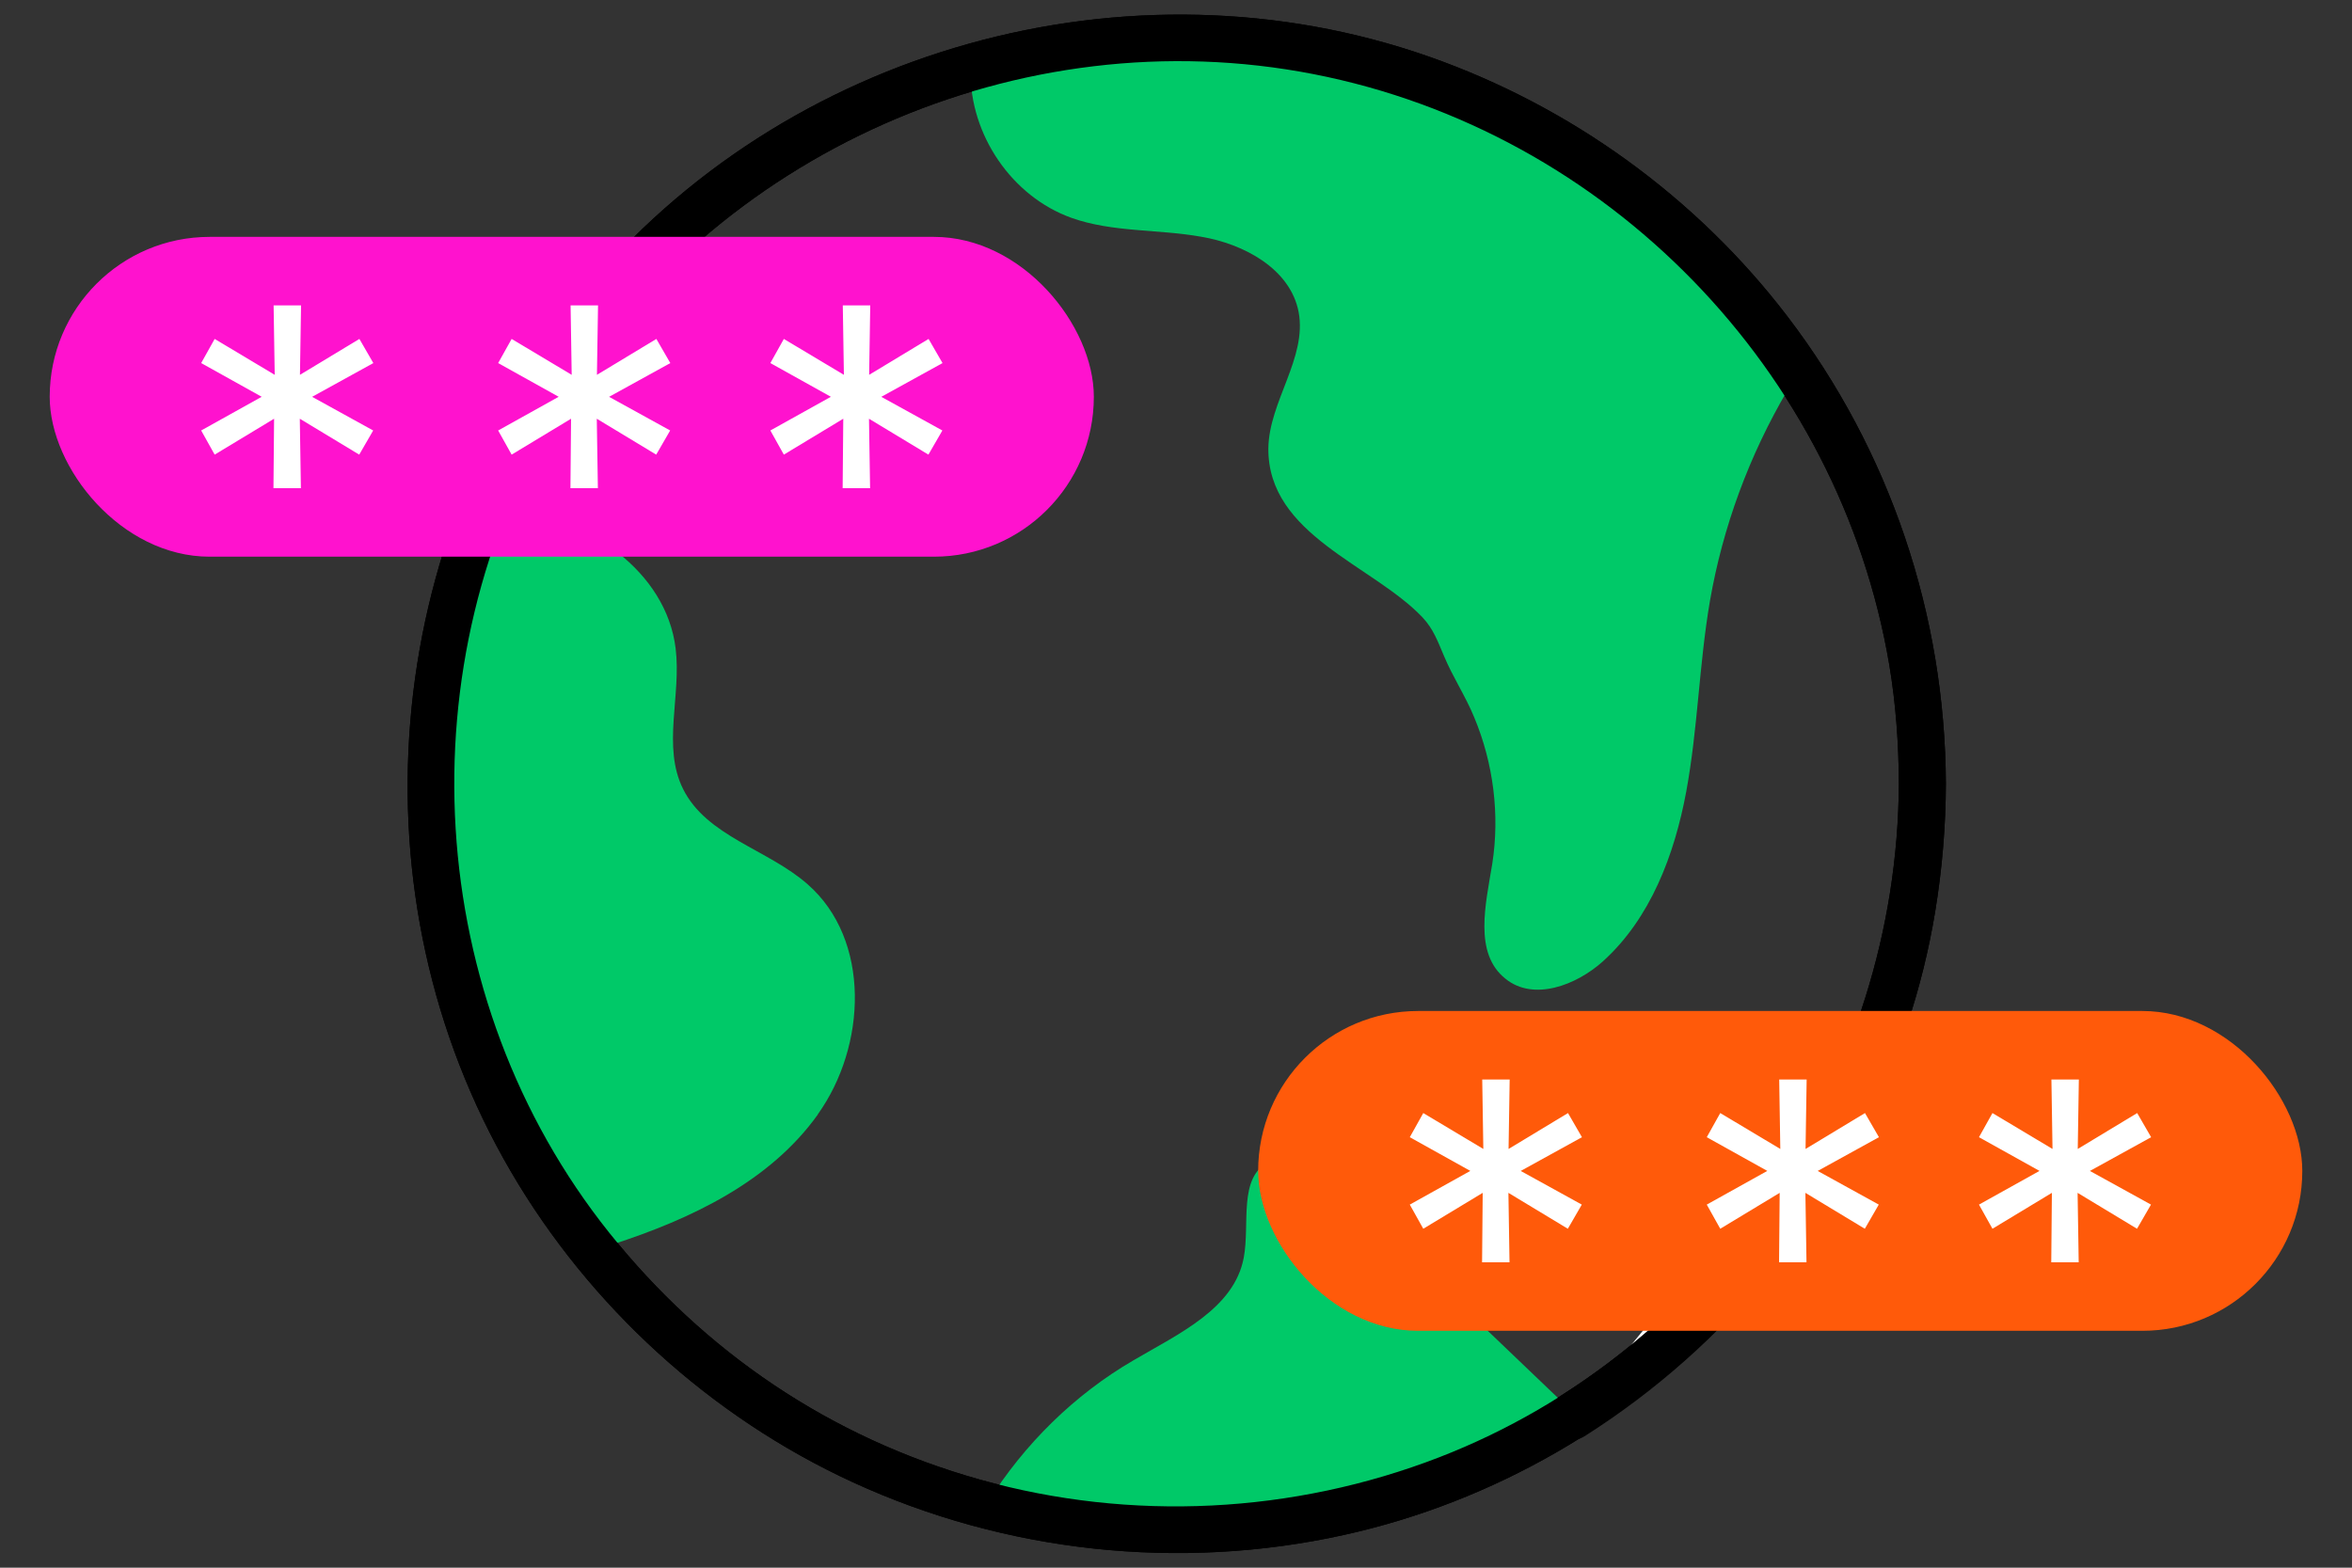
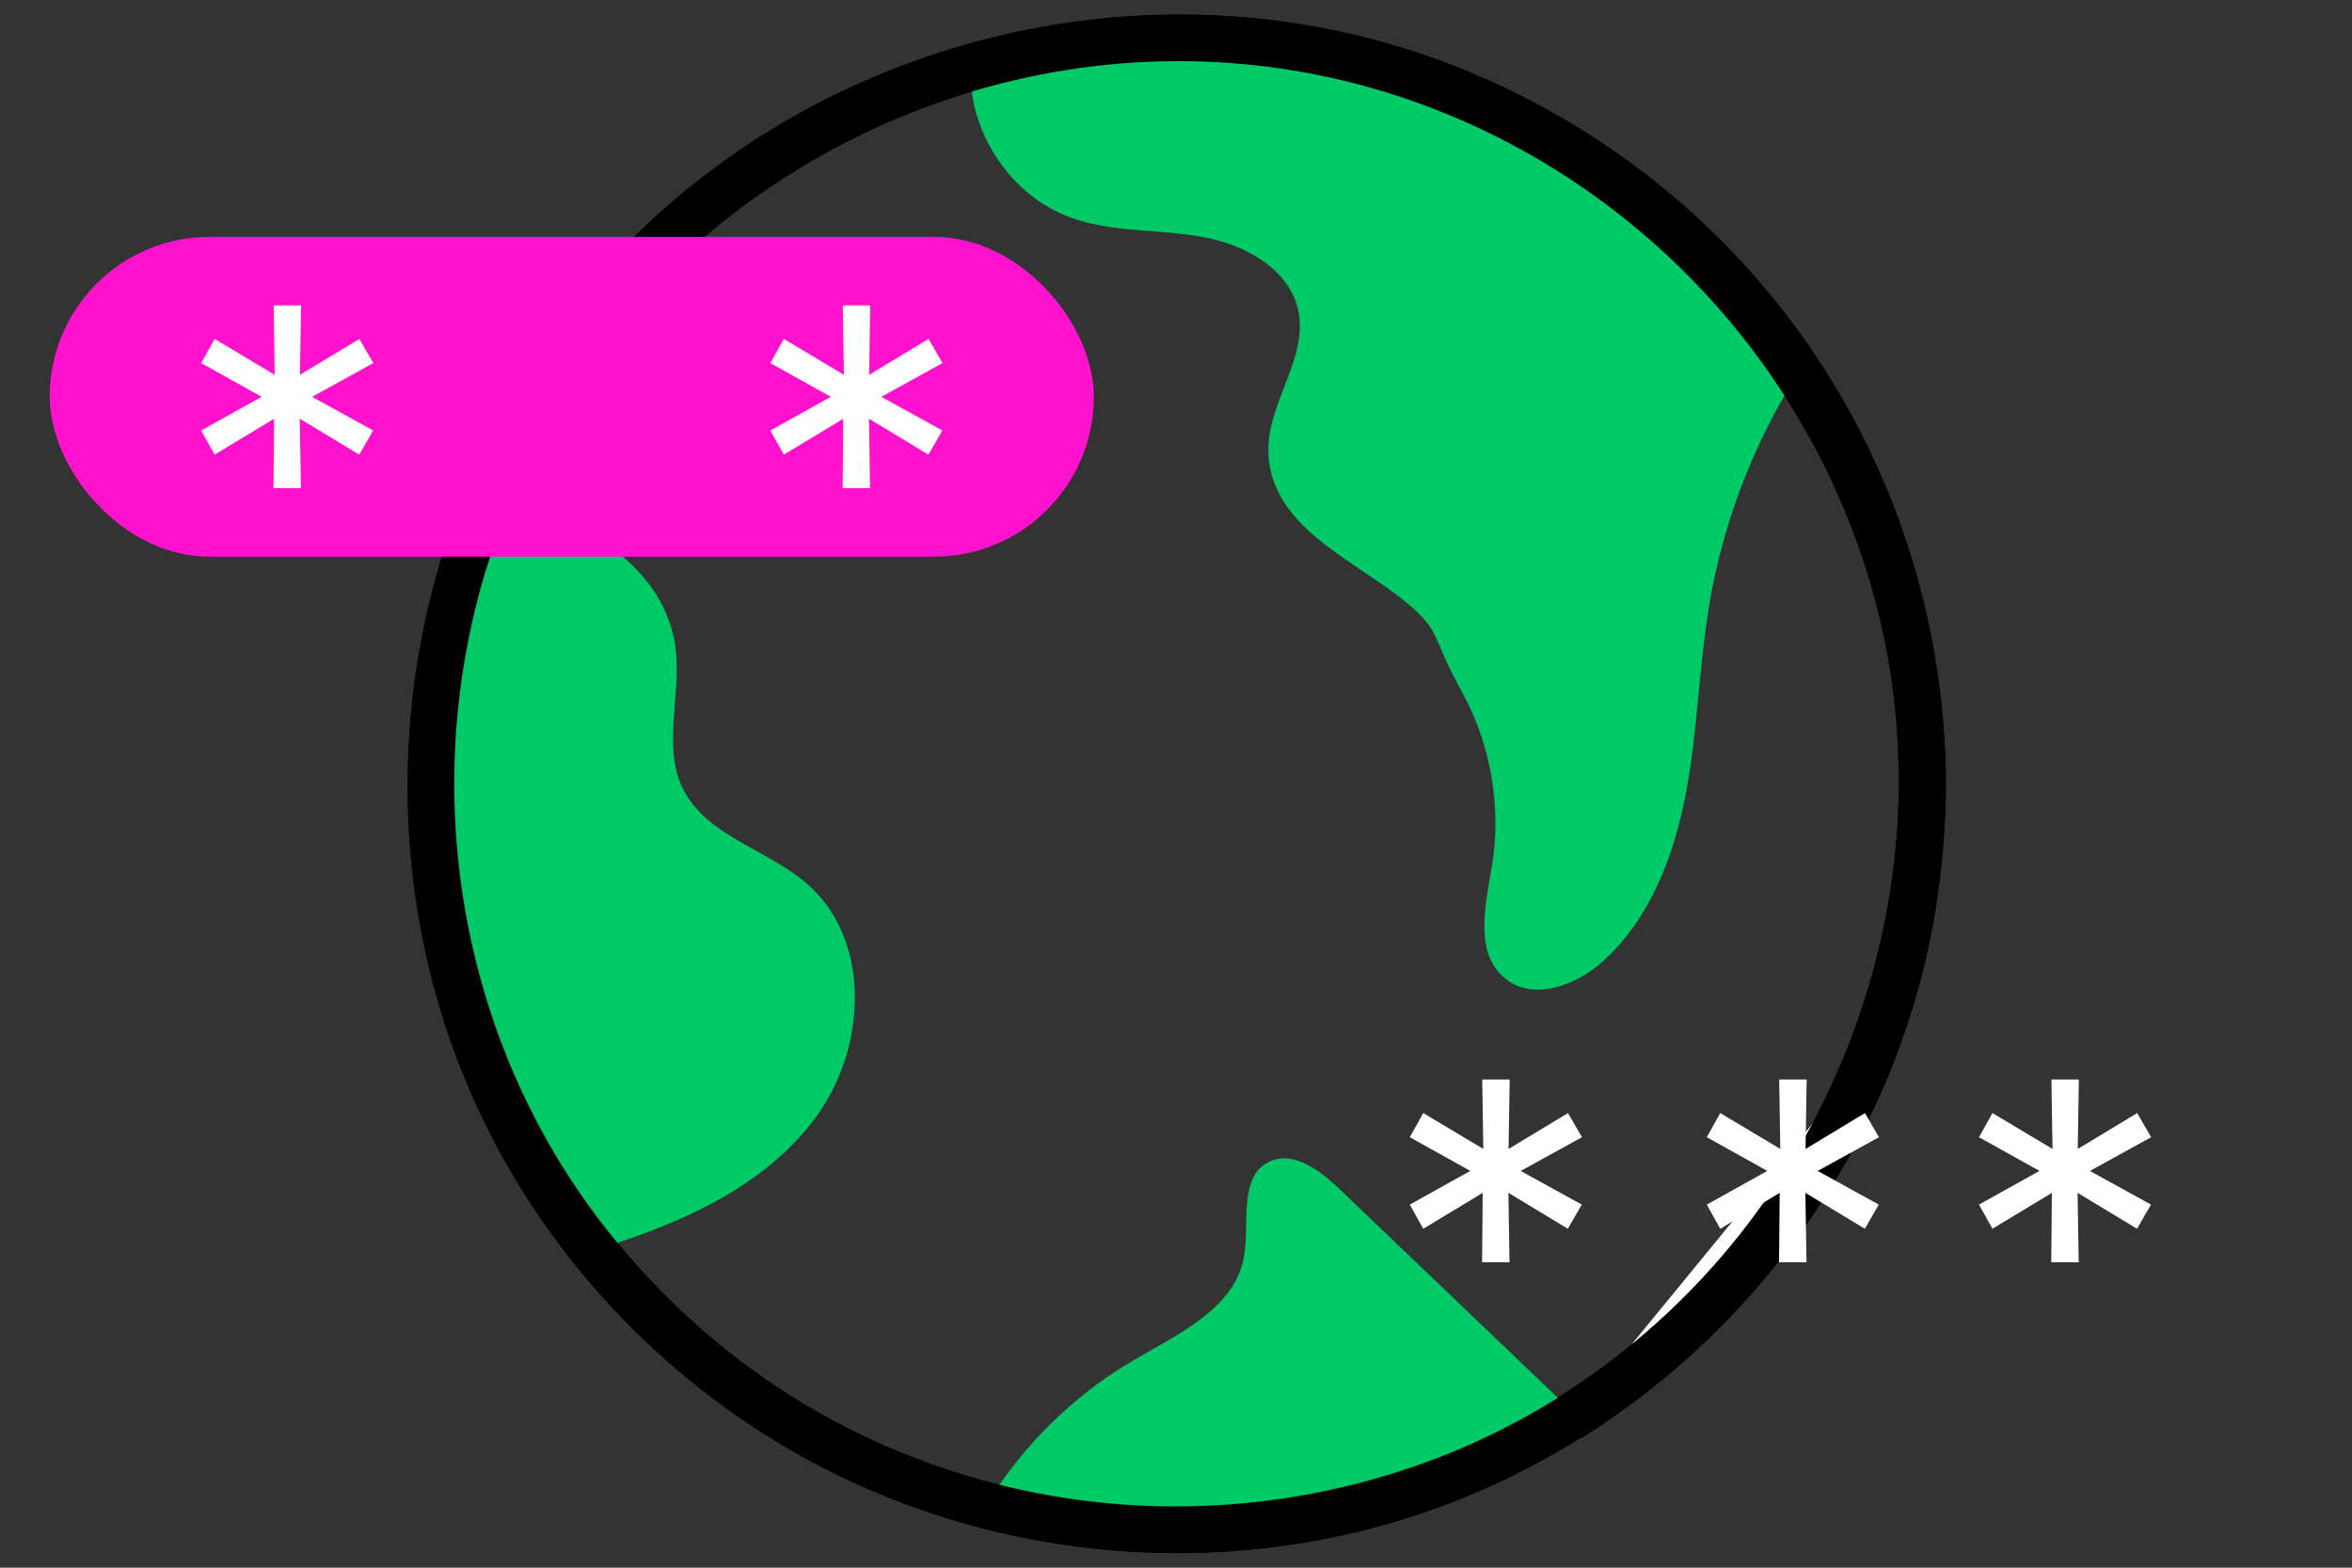
<svg xmlns="http://www.w3.org/2000/svg" id="Layer_1" viewBox="0 0 150 100">
  <rect x="0" y="0" width="150" height="100" fill="#333333" stroke="none" />
  <defs>
    <style>.cls-1{fill:#00c968;}.cls-2{fill:#fff;}.cls-3{fill:#ff12ce;}.cls-4{fill:#ff5a0a;}</style>
  </defs>
  <g>
    <path d="M121.1,49.99c-.09,18.76-11.74,36.16-29.32,42.97-9.31,3.6-19.63,4.12-29.25,1.43s-17.64-8.2-23.67-15.75c-11.9-14.9-13.15-36.33-3.26-52.59C45.51,9.76,65.04,1.07,83.78,4.73s33.53,18.89,36.71,37.68c.42,2.5,.6,5.04,.61,7.58,0,1.93,3.01,1.93,3,0-.05-10.77-3.56-21.23-10.1-29.8-5.81-7.61-13.83-13.41-22.87-16.58-19.12-6.7-41.15-.53-54,15.13-12.89,15.72-14.83,38.39-4.55,55.99,5.03,8.61,12.74,15.65,21.81,19.82,9.76,4.49,20.84,5.68,31.33,3.36,19.2-4.24,34.48-20.31,37.69-39.72,.45-2.72,.68-5.46,.69-8.22,0-1.93-2.99-1.93-3,0Z" />
    <g>
      <path class="cls-2" d="M119.53,66.87c-3.7,9.75-10.51,17.96-19.2,23.44" />
      <path d="M118.08,66.47c-3.56,9.28-10.13,17.21-18.51,22.54-1.63,1.03-.12,3.63,1.51,2.59,9.08-5.77,16.04-14.29,19.89-24.33,.69-1.8-2.21-2.58-2.89-.8h0Z" />
    </g>
    <path class="cls-1" d="M113.99,24.91c-2.43,4.14-4.12,8.7-4.94,13.44-.69,4.03-.77,8.15-1.51,12.15-.75,4.03-2.28,8.08-5.31,10.82-1.7,1.53-4.43,2.57-6.22,1.11-2.04-1.62-1.26-4.76-.84-7.33,.49-3.14,.07-6.42-1.15-9.34-.55-1.35-1.37-2.57-1.93-3.92-.4-.93-.66-1.7-1.37-2.46-3.17-3.34-9.87-5.25-9.83-10.78,.04-2.99,2.48-5.76,1.93-8.7-.53-2.75-3.48-4.34-6.22-4.8-2.74-.49-5.64-.27-8.26-1.2-3.83-1.37-6.49-5.33-6.44-9.36,.89-.62,1.82-1.22,2.74-1.79,2.01-.24,4.05-.35,6.13-.35,14.39,0,27.43,5.76,36.95,15.12,2.32,2.26,4.43,4.74,6.26,7.39Z" />
    <path class="cls-1" d="M100.32,90.07c-7.33,4.63-16.02,7.3-25.32,7.3-4.16,0-8.17-.53-12.01-1.53,2.32-3.71,5.52-6.87,9.3-9.07,2.86-1.68,6.42-3.29,7.03-6.54,.41-2.17-.37-5.11,1.59-6.11,1.51-.76,3.23,.5,4.46,1.67,4.98,4.76,9.97,9.53,14.94,14.29Z" />
    <path class="cls-1" d="M52.16,71.09c-3.06,4.28-8.08,6.67-13.1,8.29-7.27-8.35-11.67-19.27-11.67-31.22,0-5.52,.94-10.83,2.67-15.75,.8-.02,1.59,0,2.39,.07,4.97,.5,10.04,3.94,10.64,8.89,.37,3-.87,6.25,.47,8.95,1.5,3.03,5.4,3.85,7.94,6.08,4.05,3.54,3.78,10.32,.65,14.69Z" />
    <path d="M121.1,49.99c-.09,18.76-11.74,36.16-29.32,42.97-9.31,3.6-19.63,4.12-29.25,1.43s-17.64-8.2-23.67-15.75c-11.9-14.9-13.15-36.33-3.26-52.59C45.51,9.76,65.04,1.07,83.78,4.73s33.53,18.89,36.71,37.68c.42,2.5,.6,5.04,.61,7.58,0,1.93,3.01,1.93,3,0-.05-10.77-3.56-21.23-10.1-29.8-5.81-7.61-13.83-13.41-22.87-16.58-19.12-6.7-41.15-.53-54,15.13-12.89,15.72-14.83,38.39-4.55,55.99,5.03,8.61,12.74,15.65,21.81,19.82,9.76,4.49,20.84,5.68,31.33,3.36,19.2-4.24,34.48-20.31,37.69-39.72,.45-2.72,.68-5.46,.69-8.22,0-1.93-2.99-1.93-3,0Z" />
  </g>
  <g>
    <g>
      <rect class="cls-3" x="3.17" y="15.11" width="66.59" height="20.4" rx="10.2" ry="10.2" />
      <g>
        <path class="cls-2" d="M56.2,25.31l3.9,2.15-.89,1.54-3.79-2.29,.07,4.43h-1.75l.04-4.43-3.79,2.29-.86-1.54,3.86-2.15-3.86-2.15,.86-1.54,3.83,2.29-.07-4.43h1.75l-.07,4.43,3.79-2.29,.89,1.54-3.9,2.15Z" />
-         <path class="cls-2" d="M38.84,25.31l3.9,2.15-.89,1.54-3.79-2.29,.07,4.43h-1.75l.04-4.43-3.79,2.29-.86-1.54,3.86-2.15-3.86-2.15,.86-1.54,3.83,2.29-.07-4.43h1.75l-.07,4.43,3.79-2.29,.89,1.54-3.9,2.15Z" />
        <path class="cls-2" d="M19.9,25.31l3.9,2.15-.89,1.54-3.79-2.29,.07,4.43h-1.75l.04-4.43-3.79,2.29-.86-1.54,3.86-2.15-3.86-2.15,.86-1.54,3.83,2.29-.07-4.43h1.75l-.07,4.43,3.79-2.29,.89,1.54-3.9,2.15Z" />
      </g>
    </g>
    <g>
-       <rect class="cls-4" x="80.24" y="64.49" width="66.59" height="20.4" rx="10.2" ry="10.2" />
      <g>
        <path class="cls-2" d="M133.28,74.69l3.9,2.15-.89,1.54-3.79-2.29,.07,4.43h-1.75l.04-4.43-3.79,2.29-.86-1.54,3.86-2.15-3.86-2.15,.86-1.54,3.83,2.29-.07-4.43h1.75l-.07,4.43,3.79-2.29,.89,1.54-3.9,2.15Z" />
        <path class="cls-2" d="M115.92,74.69l3.9,2.15-.89,1.54-3.79-2.29,.07,4.43h-1.75l.04-4.43-3.79,2.29-.86-1.54,3.86-2.15-3.86-2.15,.86-1.54,3.83,2.29-.07-4.43h1.75l-.07,4.43,3.79-2.29,.89,1.54-3.9,2.15Z" />
        <path class="cls-2" d="M96.98,74.69l3.9,2.15-.89,1.54-3.79-2.29,.07,4.43h-1.75l.04-4.43-3.79,2.29-.86-1.54,3.86-2.15-3.86-2.15,.86-1.54,3.83,2.29-.07-4.43h1.75l-.07,4.43,3.79-2.29,.89,1.54-3.9,2.15Z" />
      </g>
    </g>
  </g>
</svg>